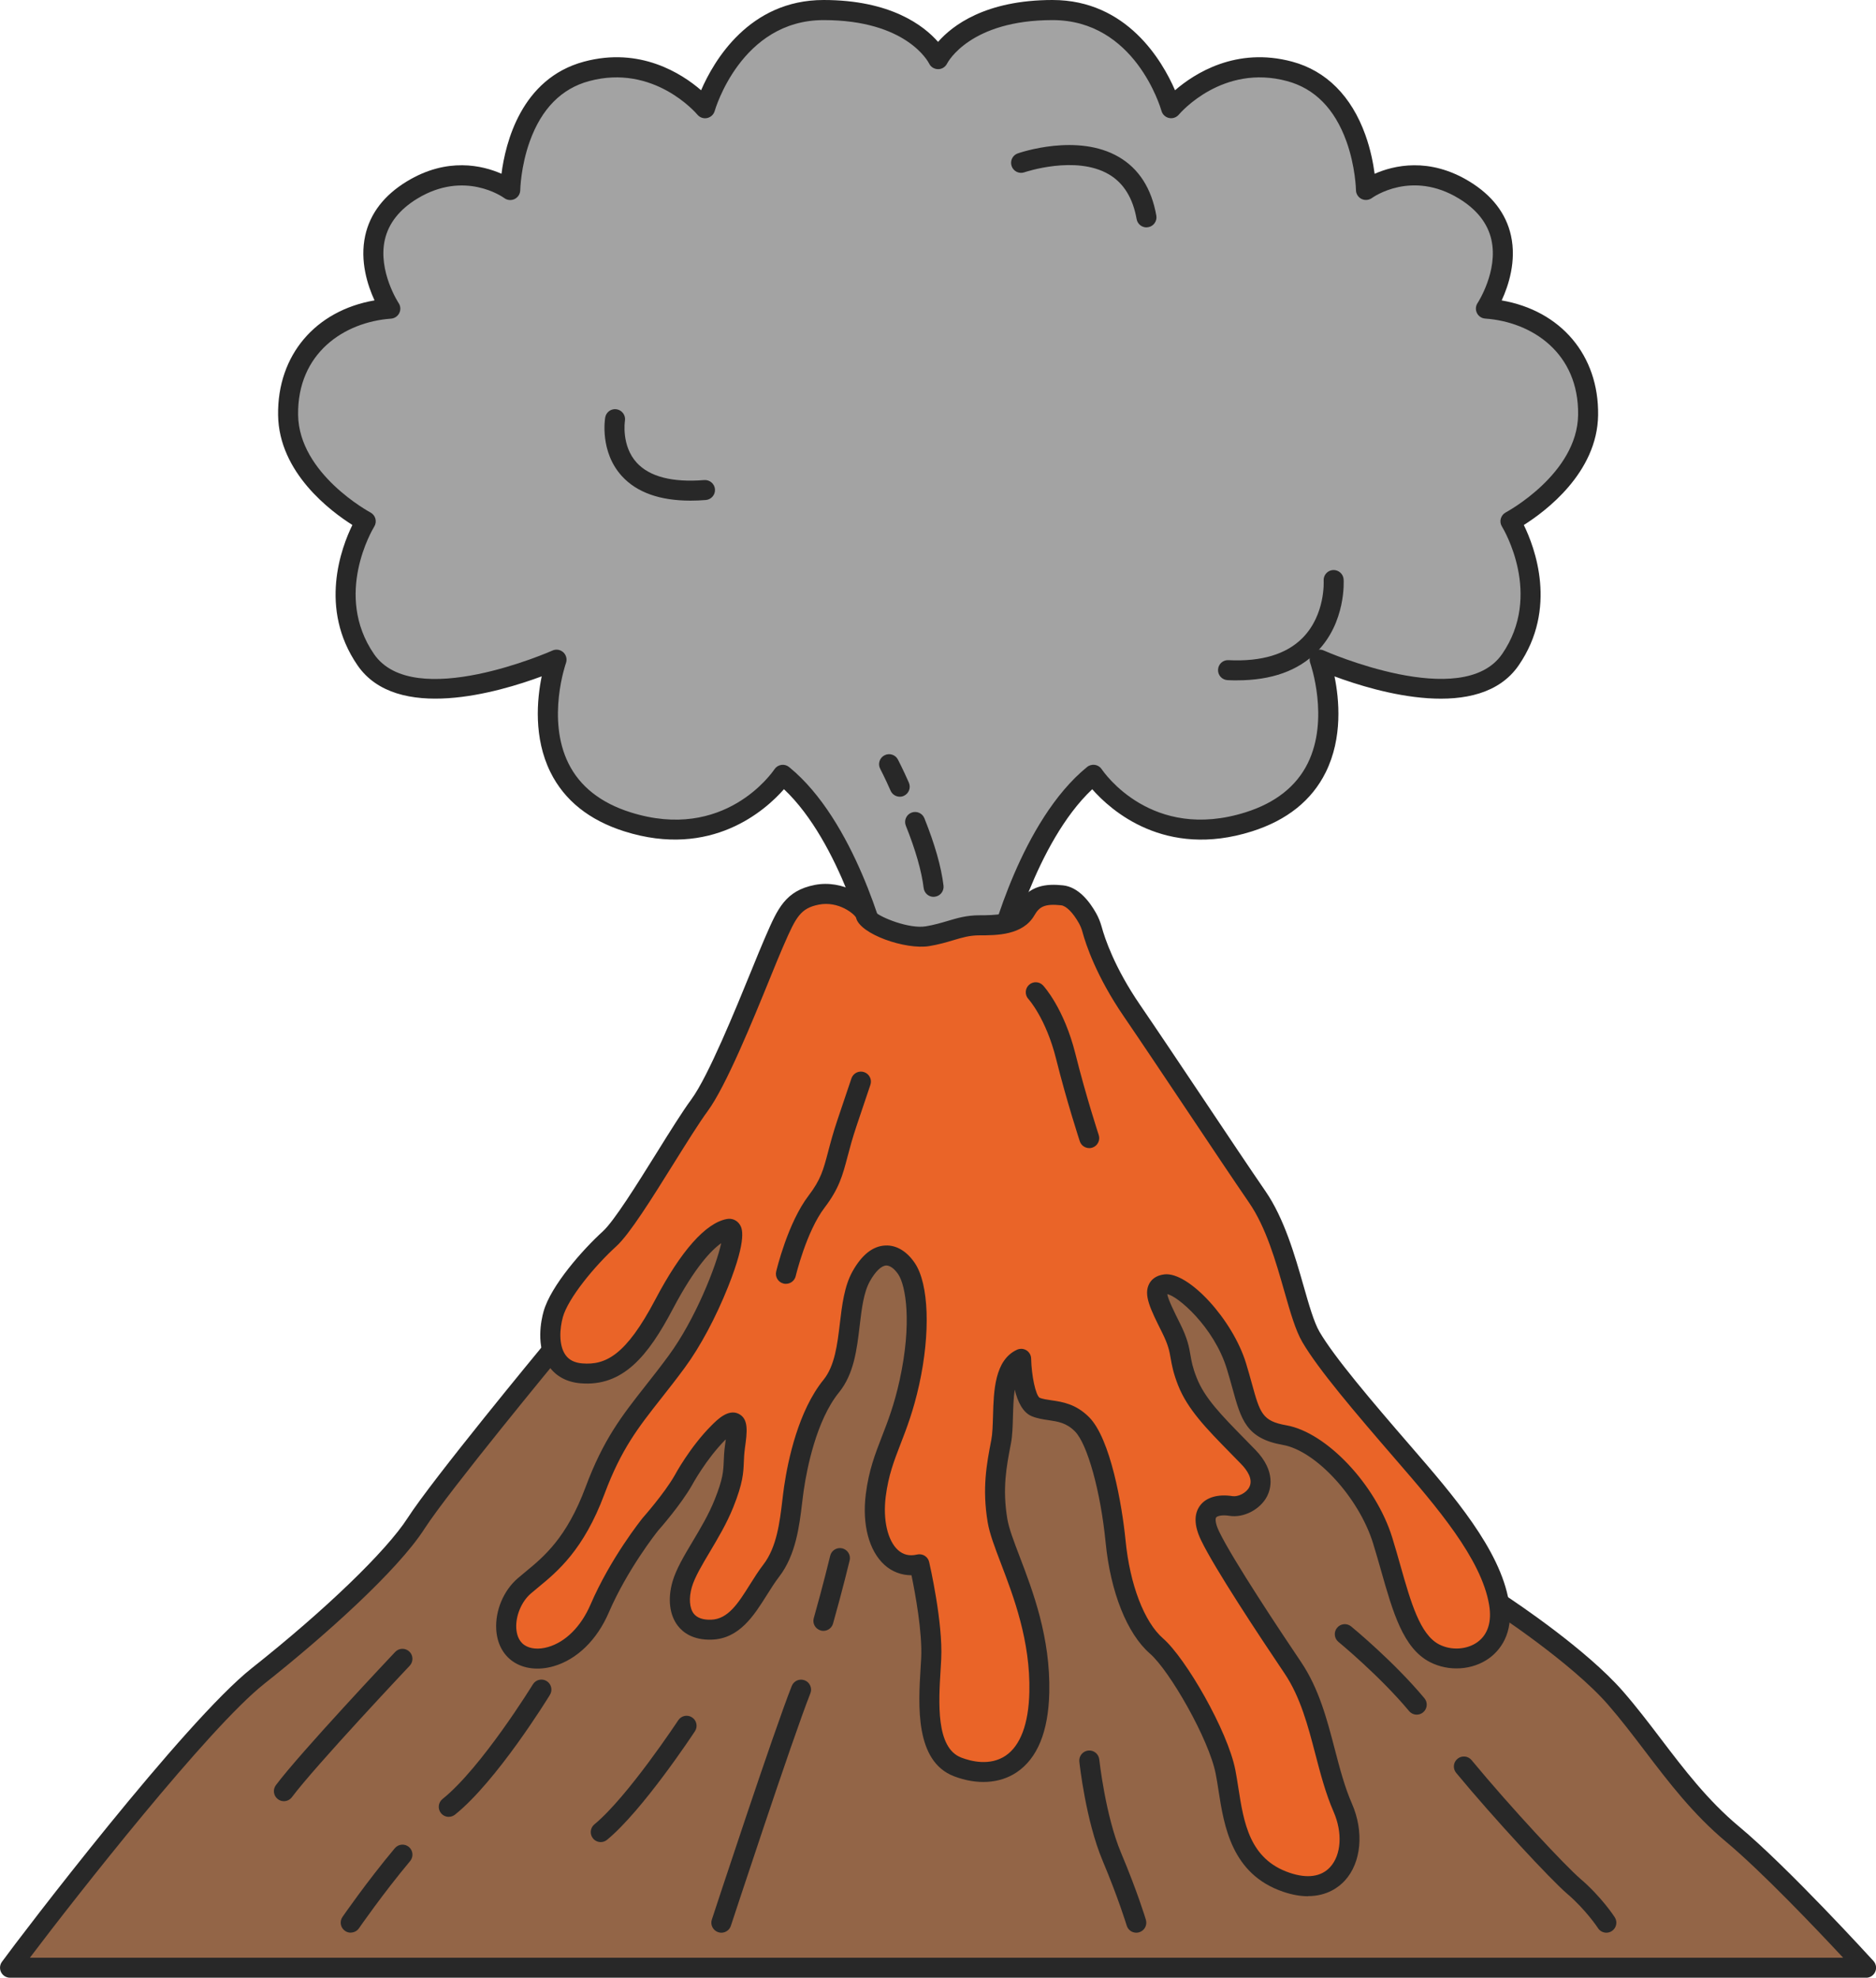
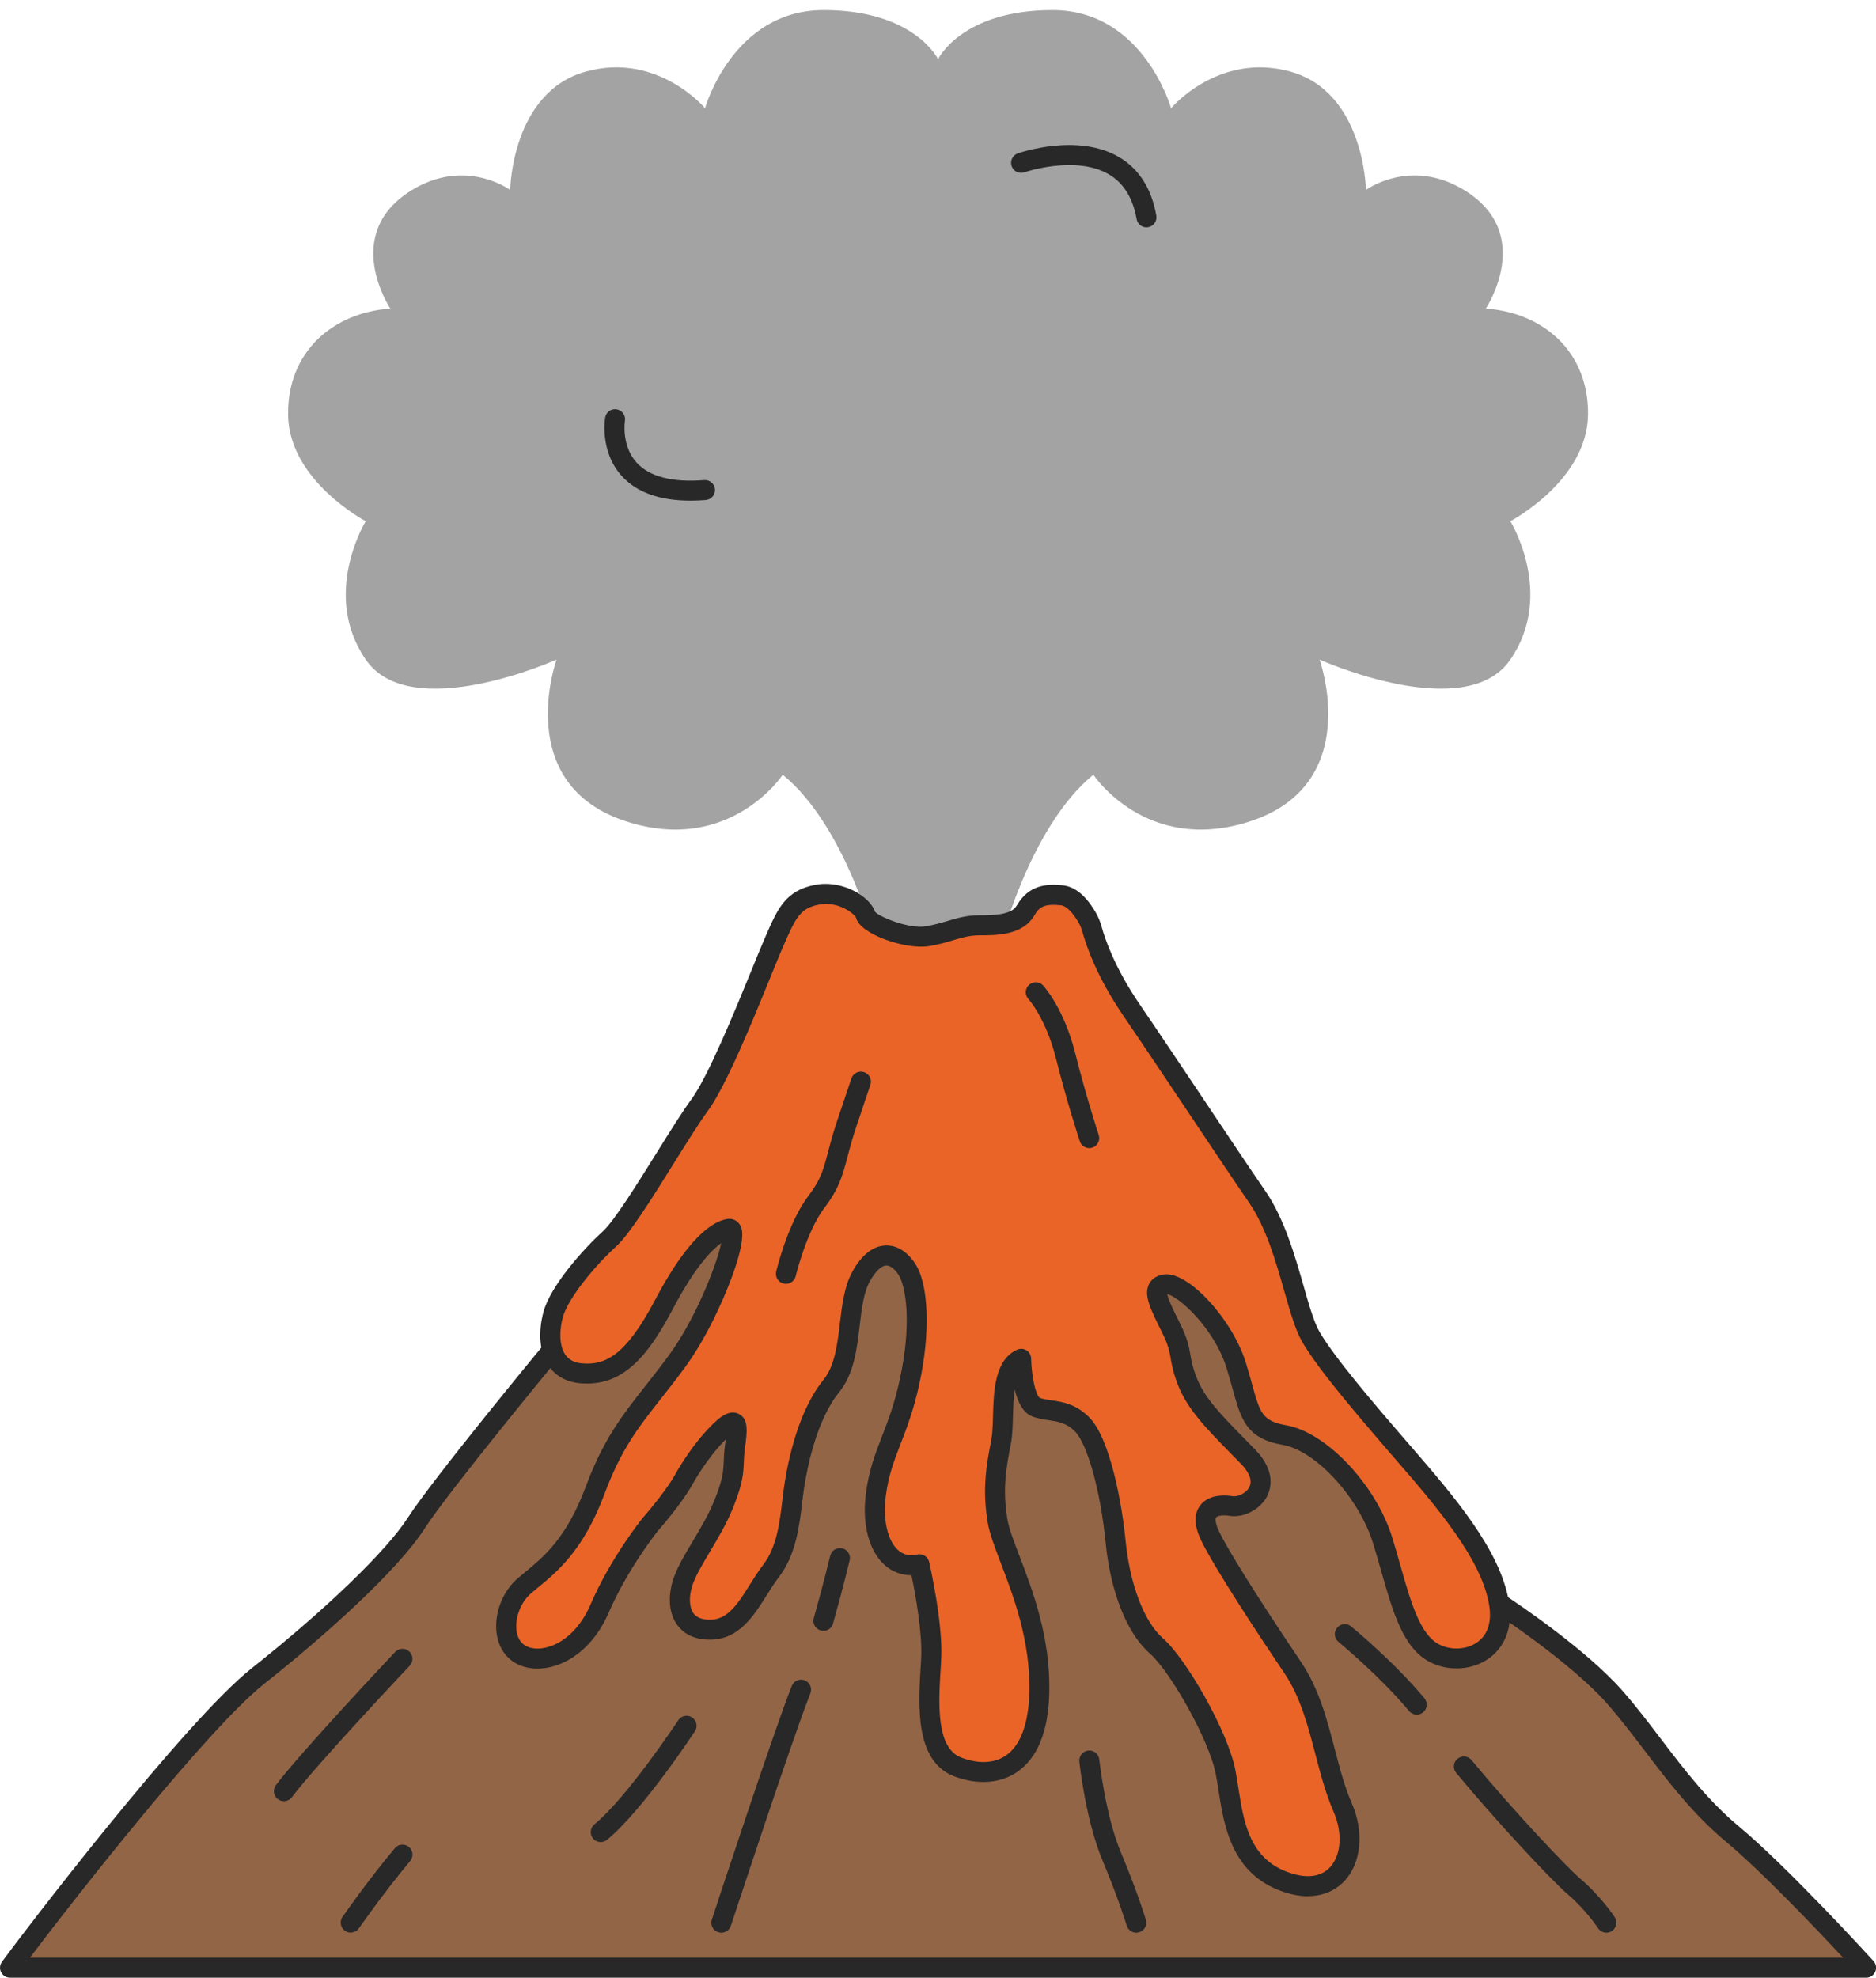
<svg xmlns="http://www.w3.org/2000/svg" data-name="Layer 1" height="500" viewBox="0 0 474.45 500" width="474.45">
  <defs>
    <filter filterUnits="userSpaceOnUse" id="a">
      <feOffset />
      <feGaussianBlur result="blur" stdDeviation="7.59" />
      <feFlood flood-color="#f98a26" flood-opacity=".72" />
      <feComposite in2="blur" operator="in" />
      <feComposite in="SourceGraphic" />
    </filter>
  </defs>
  <g>
    <g id="change1_1">
      <path d="M401.62,104.89c.21-16.03-11.37-25.85-25.85-26.88,0,0,12.65-18.94-5.51-29.98-13.61-8.27-24.81,0-24.81,0,0,0-.33-24.87-19.3-29.98-18.09-4.87-29.98,9.31-29.98,9.31,0,0-6.98-24.81-29.98-24.81s-28.95,12.41-28.95,12.41c0,0-5.95-12.41-28.95-12.41s-29.98,24.81-29.98,24.81c0,0-11.89-14.18-29.98-9.31-18.97,5.11-19.3,29.98-19.3,29.98,0,0-11.2-8.27-24.81,0-18.17,11.04-5.51,29.98-5.51,29.98-14.47,1.03-26.06,10.86-25.85,26.88,.22,16.67,19.64,26.88,19.64,26.88,0,0-11.37,18.44,0,34.99s48.25,0,48.25,0c0,0-11.43,31.73,17.92,41,26,8.22,39.29-11.89,39.29-11.89,16.54,13.44,24.12,44.79,24.12,44.79l15.16,43.09,15.16-43.09s7.58-31.35,24.12-44.79c0,0,13.29,20.11,39.29,11.89,29.35-9.28,17.92-41,17.92-41,0,0,36.88,16.55,48.25,0,11.37-16.55,0-34.99,0-34.99,0,0,19.42-10.21,19.64-26.88Z" fill="#a3a3a3" />
    </g>
    <g id="change2_1">
-       <path d="M237.23,286.28c-1.07,0-2.03-.68-2.39-1.69l-15.16-43.09c-.03-.08-.05-.16-.07-.24-.07-.29-6.97-28.21-21.34-41.74-4.66,5.3-18.35,17.62-40.37,10.66-8.88-2.81-15.17-7.84-18.69-14.96-4.32-8.73-3.4-18.45-2.21-24.23-10.79,4.01-36.66,11.66-46.59-2.8-9.88-14.38-4.09-29.76-1.29-35.47-5.37-3.38-18.6-13.17-18.79-27.8-.2-15.14,9.45-26.39,24.39-28.98-1.72-3.71-3.78-9.92-2.35-16.4,1.24-5.59,4.78-10.19,10.54-13.69,10.19-6.19,19.13-4.03,23.92-1.92,.99-7.72,4.95-24.06,20.84-28.34,14.22-3.83,24.79,3.03,29.64,7.23,3.19-7.38,12.14-22.82,30.98-22.82,17,0,25.36,6.49,28.95,10.59,3.58-4.1,11.95-10.59,28.95-10.59,18.85,0,27.79,15.45,30.98,22.82,4.86-4.2,15.43-11.06,29.64-7.23,8.59,2.31,14.98,8.71,18.49,18.5,1.34,3.73,2.01,7.27,2.35,9.85,4.79-2.11,13.74-4.28,23.94,1.92,5.75,3.5,9.3,8.1,10.54,13.69,1.43,6.47-.63,12.69-2.35,16.4,14.94,2.59,24.59,13.84,24.39,28.98-.19,14.63-13.42,24.42-18.79,27.8,2.79,5.71,8.59,21.09-1.29,35.47-9.93,14.46-35.81,6.81-46.59,2.8,1.19,5.77,2.11,15.5-2.21,24.23-3.52,7.12-9.81,12.15-18.69,14.96-22.02,6.96-35.71-5.36-40.37-10.66-14.39,13.55-21.27,41.45-21.34,41.74-.02,.08-.04,.16-.07,.25l-15.16,43.09c-.36,1.01-1.31,1.69-2.39,1.69Zm-12.74-46.34l12.74,36.19,12.74-36.19c.62-2.53,8.32-32.51,24.96-46.03,.55-.45,1.27-.64,1.98-.54,.71,.11,1.33,.51,1.73,1.11,.5,.75,12.63,18.39,36.41,10.87,7.5-2.37,12.78-6.53,15.67-12.35,5.58-11.24,.69-25.25,.64-25.39-.34-.95-.08-2.02,.67-2.71s1.83-.87,2.75-.45c.35,.16,35.08,15.49,45.13,.88,10.28-14.95,.36-31.53-.07-32.23-.37-.6-.47-1.32-.28-1.99,.19-.67,.64-1.24,1.26-1.57,.18-.09,18.1-9.74,18.29-24.68h0c.21-15.63-11.65-23.48-23.5-24.32-.9-.06-1.7-.6-2.09-1.41-.4-.81-.33-1.77,.17-2.52,.05-.08,5.26-8.08,3.49-15.99-.93-4.17-3.7-7.68-8.22-10.43-11.92-7.25-21.6-.41-22.01-.12-.77,.55-1.78,.64-2.62,.22-.84-.42-1.39-1.28-1.4-2.22,0-.06-.12-5.99-2.43-12.38-2.97-8.2-8.01-13.31-14.99-15.19-16.26-4.38-26.94,7.96-27.39,8.49-.6,.71-1.56,1.04-2.47,.84-.91-.2-1.65-.88-1.9-1.78-.27-.93-6.78-22.97-27.55-22.97s-26.45,10.54-26.68,10.99c-.43,.86-1.32,1.44-2.29,1.41-.96,0-1.85-.56-2.26-1.43-.22-.43-5.75-10.97-26.67-10.97s-27.48,22.74-27.55,22.97c-.25,.9-.99,1.59-1.9,1.79-.92,.2-1.87-.13-2.47-.85-.44-.52-11.13-12.87-27.39-8.49-6.98,1.88-12.03,6.99-14.99,15.19-2.31,6.39-2.43,12.33-2.43,12.39-.01,.95-.56,1.81-1.41,2.23-.85,.42-1.86,.33-2.62-.23-.4-.29-10.07-7.12-22,.13-4.52,2.75-7.28,6.25-8.22,10.43-1.77,7.91,3.44,15.91,3.5,15.99,.5,.75,.56,1.71,.16,2.52-.4,.81-1.19,1.34-2.09,1.41-11.84,.85-23.7,8.7-23.5,24.32,.2,14.94,18.11,24.58,18.29,24.68,.62,.33,1.08,.9,1.26,1.57s.08,1.4-.29,1.99c-.42,.69-10.34,17.27-.07,32.23,10.05,14.62,44.78-.72,45.13-.88,.93-.42,2.01-.24,2.76,.45,.74,.69,1,1.76,.66,2.71-.05,.14-4.94,14.15,.64,25.38,2.89,5.82,8.16,9.98,15.67,12.35,23.79,7.52,35.91-10.12,36.42-10.88,.4-.59,1.02-.99,1.73-1.1,.7-.11,1.42,.09,1.97,.54,16.64,13.52,24.33,43.5,24.96,46.03Z" fill="#282828" />
-     </g>
+       </g>
  </g>
  <g>
    <g id="change3_1">
      <path d="M379.1,405.34s19.76,12.87,29.41,23.89c9.65,11.03,17.23,24.12,29.64,34.46s33.77,33.77,33.77,33.77H2.53c5.51-7.58,46.18-60.66,62.72-73.75,16.54-13.1,33.77-28.95,39.98-38.6,6.2-9.65,34.45-43.82,34.45-43.82l62.91-79.73h68.24l54.28,82.71,53.99,61.06Z" fill="#936547" />
    </g>
    <g id="change2_2">
      <path d="M471.92,500H2.53c-.95,0-1.82-.53-2.25-1.38-.43-.85-.35-1.87,.21-2.64,4.93-6.78,46.1-60.71,63.2-74.25,18.56-14.69,34.03-29.6,39.42-37.98,6.21-9.67,33.47-42.67,34.63-44.07l62.88-79.68c.48-.61,1.21-.96,1.99-.96h68.24c.85,0,1.65,.43,2.12,1.14l54.18,82.56,53.65,60.67c2.59,1.7,20.4,13.6,29.64,24.16,3.38,3.87,6.56,8.04,9.63,12.08,5.81,7.63,11.81,15.52,19.72,22.11,12.4,10.33,33.15,33.05,34.02,34.01,.67,.74,.85,1.81,.44,2.73-.4,.92-1.31,1.51-2.31,1.51ZM7.57,494.94H466.14c-6.73-7.22-20.64-21.83-29.6-29.3-8.35-6.96-14.53-15.08-20.51-22.93-3.16-4.15-6.15-8.07-9.41-11.81-9.31-10.64-28.69-23.31-28.89-23.44-.19-.12-.36-.27-.52-.44l-53.99-61.06c-.08-.09-.15-.19-.22-.29l-53.53-81.57h-65.65l-62.15,78.76c-.32,.39-28.26,34.21-34.31,43.63-6.88,10.7-25.45,27.27-40.54,39.21-14.11,11.17-47.53,53.71-59.26,69.24Z" fill="#282828" />
    </g>
  </g>
  <g id="change2_3">
    <path d="M88.69,488.61c-.49,0-.99-.14-1.43-.45-1.15-.79-1.44-2.37-.65-3.52,.06-.09,6.18-8.96,13.24-17.38,.9-1.07,2.49-1.21,3.56-.32,1.07,.9,1.21,2.49,.32,3.56-6.9,8.24-12.89,16.92-12.95,17-.49,.71-1.28,1.09-2.09,1.09Z" fill="#282828" />
  </g>
  <g id="change2_4">
-     <path d="M113.5,459.33c-.74,0-1.48-.32-1.98-.95-.87-1.09-.7-2.68,.39-3.56,9.87-7.9,22.73-28.78,22.86-28.99,.73-1.19,2.29-1.57,3.48-.83,1.19,.73,1.56,2.29,.83,3.48-.54,.89-13.45,21.84-24.01,30.29-.47,.37-1.02,.55-1.58,.55Z" fill="#282828" />
-   </g>
+     </g>
  <g id="change2_5">
    <path d="M182.43,488.62c-.26,0-.53-.04-.79-.13-1.33-.44-2.05-1.87-1.61-3.19,.63-1.93,15.59-47.41,20.21-59.06,.52-1.3,1.98-1.94,3.29-1.42,1.3,.52,1.93,1.99,1.42,3.28-4.57,11.51-19.95,58.3-20.11,58.78-.35,1.07-1.34,1.74-2.4,1.74Z" fill="#282828" />
  </g>
  <g id="change2_6">
    <path d="M208.24,412.31c-.23,0-.46-.03-.69-.1-1.34-.38-2.13-1.78-1.74-3.12,2.36-8.33,4.13-15.69,4.15-15.77,.33-1.36,1.69-2.19,3.05-1.87,1.36,.33,2.2,1.69,1.87,3.05-.02,.07-1.81,7.54-4.2,15.97-.32,1.11-1.33,1.84-2.43,1.84Z" fill="#282828" />
  </g>
  <g id="change2_7">
    <path d="M151.93,465.71c-.73,0-1.45-.31-1.95-.92-.89-1.08-.73-2.67,.34-3.56,8.4-6.91,21.08-26.13,21.21-26.32,.77-1.17,2.34-1.49,3.5-.72,1.17,.77,1.49,2.34,.72,3.5-.54,.82-13.24,20.05-22.22,27.44-.47,.39-1.04,.58-1.61,.58Z" fill="#282828" />
  </g>
  <g id="change4_1">
    <path d="M276.21,235.02c-.27-1.01-.66-1.98-1.17-2.89-1.2-2.14-3.51-5.47-6.45-5.77-4.37-.46-7.12,.23-9.19,3.79s-6.89,3.79-11.72,3.79-7.58,1.84-13.1,2.76-15.16-3.11-15.62-5.23-5.97-6.51-12.41-5.23-7.81,5.18-11.03,12.53-12.87,32.86-18.61,40.67-17.69,29.18-22.75,33.77-12.64,13.33-14.24,19.07-1.15,14.24,7.12,14.93,14.02-4.37,20.91-17.46c6.89-13.1,12.64-18.38,16.31-19.07,3.68-.69-4.14,21.37-13.1,33.54-8.96,12.18-14.93,17.23-20.68,32.63-5.74,15.39-12.87,19.76-17.92,24.12s-6.43,13.56-1.38,17,15.39,.46,20.45-11.26c5.05-11.72,12.87-21.37,12.87-21.37,0,0,5.51-6.2,8.27-11.03,0,0,3.68-6.89,8.96-12.18s4.82-1.38,4.14,3.68c-.69,5.05,.46,6.2-2.76,14.24-3.22,8.04-8.96,14.93-10.57,20.45s-.23,11.72,7.35,11.49,10.57-8.96,15.16-14.93,4.82-14.7,5.74-20.91c.92-6.2,3.45-18.38,9.42-25.73s3.45-20.38,7.58-27.77,8.73-6.01,11.49-1.87,3.68,15.16,.69,28.72-7.12,17.69-8.5,28.49c-1.38,10.8,3.22,19.3,11.03,17.46,0,0,3.45,14.86,2.99,23.86s-2.3,23.93,6.66,27.38,20.22,.92,20.68-18.84c.46-19.76-9.19-35.15-10.57-43.42-1.38-8.27-.23-14.02,.92-19.99s-.92-18.15,5.05-20.91c0,0,.23,10.8,3.68,12.18,3.45,1.38,7.58,.23,11.72,4.37s7.35,17.92,8.5,29.64c1.15,11.72,5.05,21.83,10.34,26.42s15.62,22.35,17.46,31.85c1.84,9.5,1.84,23.29,15.39,27.89,13.56,4.6,19.07-7.81,14.24-18.84-4.82-11.03-5.51-24.81-12.64-35.38-7.12-10.57-17.69-26.65-20.91-33.31-3.22-6.66,.92-8.27,5.28-7.58s11.72-4.82,4.37-12.41c-7.35-7.58-12.87-12.64-15.39-19.07-2.53-6.43-.92-7.12-4.14-13.56-3.22-6.43-5.28-10.57-1.38-11.03,3.91-.46,14.47,9.42,17.92,20.68s2.99,15.85,12.18,17.46,20.91,14.02,24.81,26.65c3.91,12.64,5.97,24.81,13.1,28.49s18.38-.23,16.31-12.64-13.79-25.96-24.12-37.91c-10.34-11.95-19.53-22.75-23.44-29.41-3.91-6.66-5.97-24.35-13.56-35.38-7.58-11.03-23.21-34.69-31.71-47.1-6.78-9.89-9.32-17.74-10.07-20.51Z" fill="#ea6428" />
  </g>
  <g id="change4_2">
    <path d="M276.21,235.02c-.27-1.01-.66-1.98-1.17-2.89-1.2-2.14-3.51-5.47-6.45-5.77-4.37-.46-7.12,.23-9.19,3.79s-6.89,3.79-11.72,3.79-7.58,1.84-13.1,2.76-15.16-3.11-15.62-5.23-5.97-6.51-12.41-5.23-7.81,5.18-11.03,12.53-12.87,32.86-18.61,40.67-17.69,29.18-22.75,33.77-12.64,13.33-14.24,19.07-1.15,14.24,7.12,14.93,14.02-4.37,20.91-17.46c6.89-13.1,12.64-18.38,16.31-19.07,3.68-.69-4.14,21.37-13.1,33.54-8.96,12.18-14.93,17.23-20.68,32.63-5.74,15.39-12.87,19.76-17.92,24.12s-6.43,13.56-1.38,17,15.39,.46,20.45-11.26c5.05-11.72,12.87-21.37,12.87-21.37,0,0,5.51-6.2,8.27-11.03,0,0,3.68-6.89,8.96-12.18s4.82-1.38,4.14,3.68c-.69,5.05,.46,6.2-2.76,14.24-3.22,8.04-8.96,14.93-10.57,20.45s-.23,11.72,7.35,11.49,10.57-8.96,15.16-14.93,4.82-14.7,5.74-20.91c.92-6.2,3.45-18.38,9.42-25.73s3.45-20.38,7.58-27.77,8.73-6.01,11.49-1.87,3.68,15.16,.69,28.72-7.12,17.69-8.5,28.49c-1.38,10.8,3.22,19.3,11.03,17.46,0,0,3.45,14.86,2.99,23.86s-2.3,23.93,6.66,27.38,20.22,.92,20.68-18.84c.46-19.76-9.19-35.15-10.57-43.42-1.38-8.27-.23-14.02,.92-19.99s-.92-18.15,5.05-20.91c0,0,.23,10.8,3.68,12.18,3.45,1.38,7.58,.23,11.72,4.37s7.35,17.92,8.5,29.64c1.15,11.72,5.05,21.83,10.34,26.42s15.62,22.35,17.46,31.85c1.84,9.5,1.84,23.29,15.39,27.89,13.56,4.6,19.07-7.81,14.24-18.84-4.82-11.03-5.51-24.81-12.64-35.38-7.12-10.57-17.69-26.65-20.91-33.31-3.22-6.66,.92-8.27,5.28-7.58s11.72-4.82,4.37-12.41c-7.35-7.58-12.87-12.64-15.39-19.07-2.53-6.43-.92-7.12-4.14-13.56-3.22-6.43-5.28-10.57-1.38-11.03,3.91-.46,14.47,9.42,17.92,20.68s2.99,15.85,12.18,17.46,20.91,14.02,24.81,26.65c3.91,12.64,5.97,24.81,13.1,28.49s18.38-.23,16.31-12.64-13.79-25.96-24.12-37.91c-10.34-11.95-19.53-22.75-23.44-29.41-3.91-6.66-5.97-24.35-13.56-35.38-7.58-11.03-23.21-34.69-31.71-47.1-6.78-9.89-9.32-17.74-10.07-20.51Z" fill="#ea6428" filter="url(#a)" />
  </g>
  <g id="change2_8">
    <path d="M287.37,488.62c-1.09,0-2.09-.71-2.42-1.8-.02-.07-2.09-6.88-6.11-16.45-4.23-10.05-5.81-24.4-5.87-25.01-.15-1.39,.86-2.64,2.25-2.79,1.4-.15,2.64,.86,2.79,2.25,.02,.14,1.56,14.23,5.5,23.58,4.14,9.83,6.21,16.67,6.29,16.96,.4,1.34-.36,2.75-1.69,3.15-.24,.07-.49,.11-.73,.11Z" fill="#282828" />
  </g>
  <g id="change2_9">
    <path d="M406.27,488.62c-.83,0-1.65-.41-2.13-1.16-.03-.04-2.99-4.57-7.79-8.68-4.16-3.55-18.52-19.02-28.08-30.57-.89-1.08-.74-2.67,.34-3.56,1.08-.89,2.67-.74,3.56,.34,10.09,12.2,23.83,26.85,27.46,29.95,5.39,4.61,8.62,9.57,8.75,9.78,.76,1.17,.42,2.74-.76,3.5-.42,.27-.9,.4-1.37,.4Z" fill="#282828" />
  </g>
  <g id="change2_10">
    <path d="M358.3,433.49c-.72,0-1.44-.31-1.94-.91-7.43-8.9-17.75-17.39-17.86-17.48-1.08-.89-1.24-2.48-.35-3.56,.88-1.08,2.48-1.24,3.56-.35,.44,.36,10.8,8.89,18.53,18.15,.9,1.07,.75,2.67-.32,3.56-.47,.4-1.05,.59-1.62,.59Z" fill="#282828" />
  </g>
  <g id="change2_11">
    <path d="M71.8,455.37c-.53,0-1.06-.16-1.52-.51-1.12-.84-1.34-2.42-.51-3.54,6.22-8.29,29.19-32.64,30.17-33.68,.96-1.02,2.56-1.06,3.58-.1,1.02,.96,1.06,2.56,.1,3.58-.24,.25-23.75,25.18-29.8,33.24-.5,.66-1.26,1.01-2.03,1.01Z" fill="#282828" />
  </g>
  <g id="change2_12">
    <path d="M330.81,479.4c-1.82,0-3.91-.32-6.28-1.13-13.07-4.43-14.97-16.66-16.36-25.59-.23-1.49-.45-2.9-.71-4.21-1.68-8.71-11.65-26.09-16.64-30.42-5.78-5.03-9.97-15.53-11.2-28.08-1.26-12.85-4.6-24.92-7.77-28.1-2.17-2.17-4.25-2.47-6.66-2.83-1.37-.2-2.79-.41-4.21-.98-2.32-.93-3.62-3.73-4.35-6.74-.32,2.15-.38,4.61-.45,6.82-.07,2.5-.13,4.85-.51,6.79l-.05,.25c-1.1,5.73-2.14,11.14-.86,18.84,.4,2.4,1.67,5.72,3.14,9.57,3.29,8.61,7.79,20.41,7.47,34.33-.23,9.86-3.01,16.64-8.27,20.16-4.26,2.86-10.04,3.21-15.85,.98-9.87-3.8-9-17.94-8.43-27.29,.06-.9,.11-1.76,.15-2.57,.33-6.53-1.54-16.55-2.45-20.95-2.5,0-4.89-.87-6.81-2.6-3.95-3.56-5.72-10.27-4.74-17.96,.76-5.99,2.36-10.1,4.05-14.46,1.53-3.95,3.12-8.03,4.49-14.26,3.19-14.5,1.56-23.95-.32-26.77-.97-1.45-2.1-2.27-3.06-2.26-1.23,.05-2.73,1.49-4.12,3.96-1.59,2.84-2.08,6.93-2.59,11.25-.71,6.01-1.45,12.22-5.23,16.87-5.8,7.13-8.14,19.52-8.88,24.51-.16,1.06-.29,2.2-.44,3.38-.71,5.89-1.59,13.21-5.81,18.7-1.08,1.41-2.08,2.99-3.13,4.66-3.26,5.18-6.95,11.05-13.97,11.26-4.71,.14-7.24-1.82-8.53-3.5-2.12-2.74-2.61-6.84-1.33-11.23,.91-3.11,2.91-6.47,5.03-10.02,2.02-3.38,4.11-6.88,5.62-10.66,2.12-5.29,2.19-7.24,2.29-9.71,.04-1.1,.09-2.34,.31-3.93,.06-.44,.14-1.01,.21-1.59-.02,.02-.03,.03-.05,.05-4.96,4.96-8.48,11.51-8.52,11.58-2.79,4.88-7.99,10.82-8.57,11.47-.54,.68-7.79,9.87-12.48,20.74-2.97,6.89-8.05,11.82-13.92,13.52-3.81,1.1-7.56,.68-10.27-1.18-2.54-1.73-4.05-4.62-4.25-8.14-.27-4.75,1.85-9.8,5.4-12.87,.64-.55,1.3-1.1,1.99-1.67,4.64-3.81,10.41-8.56,15.21-21.43,4.51-12.09,9.2-18.04,15.12-25.57,1.86-2.36,3.78-4.8,5.89-7.67,6.76-9.19,12.06-22.69,13.29-28.42-2.45,1.72-6.63,6-12.23,16.62-6.28,11.93-12.65,19.7-23.36,18.8-3.47-.29-6.24-1.79-8-4.33-3.45-4.96-1.9-11.82-1.34-13.81,1.83-6.54,9.96-15.7,14.98-20.26,2.84-2.58,8.56-11.75,13.61-19.84,3.35-5.38,6.52-10.46,8.8-13.56,4.26-5.79,11.14-22.68,15.26-32.77,1.25-3.07,2.33-5.72,3.07-7.42l.48-1.11c2.99-6.88,4.97-11.43,12.37-12.89,7.09-1.4,14.08,3.02,15.28,6.82,1.36,1.39,8.62,4.34,12.83,3.64,2.13-.36,3.83-.86,5.48-1.35,2.49-.74,4.84-1.44,8.03-1.44,4.25,0,8.17-.19,9.53-2.53,3.02-5.2,7.58-5.46,11.64-5.04,3.9,.41,6.71,4.06,8.39,7.05,.6,1.07,1.07,2.24,1.41,3.47h0c.75,2.77,3.2,10.23,9.72,19.74,4.24,6.19,10.3,15.25,16.16,24,6.04,9.04,11.75,17.57,15.55,23.09,4.77,6.94,7.45,16.34,9.61,23.89,1.36,4.76,2.64,9.25,4.05,11.65,3.8,6.47,13.12,17.43,23.17,29.03,10.56,12.2,22.52,26.02,24.71,39.15,1.38,8.3-2.51,12.52-4.95,14.3-4.2,3.06-10.24,3.46-15.02,1-6.77-3.49-9.35-12.58-12.34-23.09-.64-2.25-1.3-4.57-2.02-6.9-3.58-11.57-14.46-23.44-22.83-24.91-9.25-1.62-10.56-6.37-12.73-14.24-.41-1.48-.87-3.15-1.43-4.97-3.27-10.69-12.61-18.58-15.07-18.89,.25,1.45,1.88,4.7,3.21,7.37,1.94,3.87,2.3,5.98,2.65,8.01,.27,1.59,.53,3.1,1.58,5.75,2.01,5.13,6.25,9.44,12.11,15.42,.88,.9,1.8,1.84,2.75,2.81,5.3,5.47,3.82,10.02,2.94,11.73-1.73,3.34-5.91,5.51-9.51,4.94-2.01-.32-3.13,.08-3.37,.4-.2,.27-.31,1.37,.76,3.58,3.45,7.14,15.64,25.46,20.73,33,4.51,6.7,6.54,14.46,8.5,21.97,1.29,4.93,2.5,9.58,4.35,13.81,3.1,7.09,2.38,14.91-1.79,19.45-1.53,1.67-4.5,3.93-9.31,3.93Zm-72.56-138.4c.47,0,.93,.13,1.34,.38,.72,.45,1.17,1.24,1.19,2.09,.1,4.4,1.14,9.22,2.14,9.91,.82,.32,1.83,.47,3.01,.64,2.74,.4,6.15,.9,9.5,4.26,5.4,5.4,8.34,22.14,9.23,31.18,1.09,11.14,4.72,20.62,9.48,24.76,5.75,5,16.37,23.39,18.29,33.28,.27,1.41,.5,2.86,.74,4.4,1.39,8.91,2.82,18.13,12.98,21.57,4.45,1.51,7.99,1.02,10.24-1.43,2.84-3.09,3.19-8.71,.88-14-2.01-4.6-3.33-9.66-4.61-14.56-1.85-7.1-3.77-14.44-7.8-20.42-6.39-9.48-17.63-26.46-21.09-33.63-1.78-3.68-1.87-6.64-.27-8.8,1.55-2.09,4.55-2.96,8.22-2.38,1.33,.2,3.42-.72,4.23-2.27,1.04-2.01-.55-4.3-2.08-5.87-.94-.97-1.85-1.9-2.73-2.79-6.04-6.16-10.81-11.03-13.2-17.11-1.23-3.14-1.56-5.05-1.86-6.74-.33-1.9-.59-3.4-2.19-6.61-2.97-5.94-4.76-9.52-3.23-12.34,.5-.92,1.56-2.07,3.82-2.34,6.12-.71,17.27,11.45,20.64,22.45,.58,1.89,1.05,3.6,1.47,5.11,2.07,7.51,2.63,9.53,8.73,10.6,10.15,1.78,22.67,15.05,26.79,28.4,.74,2.38,1.4,4.73,2.05,7.01,2.66,9.38,4.97,17.49,9.79,19.98,3.07,1.59,7.07,1.34,9.72-.59,2.63-1.91,3.64-5.16,2.94-9.38-1.95-11.72-13.42-24.98-23.54-36.67-10.59-12.24-19.69-22.93-23.7-29.79-1.73-2.96-3.04-7.53-4.55-12.82-2.16-7.57-4.61-16.16-8.91-22.41-3.81-5.55-9.53-14.1-15.58-23.15-5.85-8.74-11.9-17.79-16.12-23.96-6.96-10.16-9.61-18.26-10.43-21.28h0c-.22-.83-.54-1.61-.94-2.32-1.48-2.63-3.2-4.36-4.5-4.49-4.24-.45-5.51,.42-6.74,2.55-2.93,5.05-9.54,5.05-13.91,5.05-2.45,0-4.28,.54-6.59,1.23-1.71,.51-3.65,1.09-6.09,1.49-5.92,.99-17.6-3.01-18.51-7.19-.37-.87-4.38-4.29-9.44-3.29-4.58,.91-5.74,3.11-8.72,9.95l-.49,1.12c-.71,1.63-1.78,4.26-3.02,7.3-4.47,10.97-11.23,27.56-15.87,33.85-2.16,2.94-5.28,7.95-8.59,13.24-5.48,8.78-11.14,17.86-14.5,20.91-5.61,5.1-12.19,13.18-13.51,17.88-.8,2.85-1.11,7.06,.63,9.56,.9,1.3,2.3,2.01,4.27,2.17,5.89,.48,11.04-2.03,18.46-16.12,6.49-12.33,12.74-19.38,18.09-20.38,1.32-.25,2.59,.3,3.3,1.43,.5,.79,2.01,3.21-2.98,15.72-3.08,7.71-7.05,15.14-10.91,20.38-2.16,2.94-4.11,5.41-5.99,7.8-5.88,7.47-10.12,12.86-14.36,24.21-5.28,14.14-11.9,19.59-16.74,23.57-.66,.54-1.3,1.07-1.9,1.59-2.33,2.01-3.84,5.61-3.66,8.75,.08,1.35,.5,3.19,2.05,4.25,1.47,1,3.66,1.18,6.01,.5,4.42-1.28,8.31-5.17,10.69-10.67,5.13-11.9,12.9-21.55,13.22-21.96,.02-.03,.05-.06,.08-.09,.05-.06,5.37-6.07,7.97-10.6,.12-.23,3.88-7.22,9.37-12.71,1.48-1.48,4.22-4.22,6.85-2.92,2.6,1.29,2.15,4.57,1.58,8.73-.18,1.35-.23,2.42-.27,3.45-.11,2.72-.21,5.29-2.65,11.39-1.66,4.14-3.95,7.98-5.97,11.37-1.95,3.27-3.79,6.36-4.52,8.85-.8,2.74-.62,5.31,.47,6.72,.84,1.08,2.31,1.6,4.38,1.54,4.33-.13,6.88-4.19,9.84-8.9,1.07-1.7,2.17-3.45,3.4-5.05,3.37-4.38,4.13-10.67,4.79-16.22,.15-1.23,.29-2.42,.45-3.52,.99-6.71,3.61-19.14,9.96-26.96,2.86-3.52,3.51-8.99,4.14-14.28,.55-4.63,1.12-9.41,3.2-13.13,2.36-4.22,5.17-6.43,8.34-6.55,2.79-.12,5.45,1.49,7.46,4.51,3.51,5.27,3.94,17.59,1.06,30.67-1.46,6.61-3.19,11.07-4.71,15-1.64,4.23-3.06,7.89-3.75,13.27-.75,5.86,.47,11.19,3.11,13.56,1.33,1.2,2.91,1.57,4.83,1.12,.65-.15,1.34-.04,1.91,.31,.57,.35,.98,.92,1.13,1.58,.14,.62,3.52,15.32,3.05,24.56-.04,.83-.1,1.71-.15,2.62-.51,8.35-1.22,19.79,5.2,22.26,2.5,.96,7.27,2.18,11.22-.46,3.76-2.52,5.84-8.07,6.02-16.08,.3-12.93-4-24.19-7.14-32.41-1.56-4.1-2.92-7.64-3.4-10.54-1.43-8.6-.26-14.72,.88-20.63l.05-.25c.29-1.53,.35-3.69,.42-5.97,.17-6.3,.39-14.14,6.06-16.76,.34-.16,.7-.23,1.06-.23Zm-36.82-110.08s0,0,0,0c0,0,0,0,0,0Zm-.19-.47h0Z" fill="#282828" />
  </g>
  <g id="change2_13">
-     <path d="M174.64,126.57c-7.78,0-13.61-2.08-17.37-6.21-5.63-6.17-4.27-14.47-4.21-14.82,.24-1.38,1.54-2.3,2.92-2.06,1.37,.24,2.3,1.54,2.07,2.91-.02,.12-.95,6.31,2.99,10.6,3.26,3.54,9,5.02,17.06,4.38,1.39-.11,2.61,.93,2.72,2.32s-.93,2.61-2.32,2.72c-1.33,.11-2.62,.16-3.85,.16Z" fill="#282828" />
+     <path d="M174.64,126.57c-7.78,0-13.61-2.08-17.37-6.21-5.63-6.17-4.27-14.47-4.21-14.82,.24-1.38,1.54-2.3,2.92-2.06,1.37,.24,2.3,1.54,2.07,2.91-.02,.12-.95,6.31,2.99,10.6,3.26,3.54,9,5.02,17.06,4.38,1.39-.11,2.61,.93,2.72,2.32s-.93,2.61-2.32,2.72c-1.33,.11-2.62,.16-3.85,.16" fill="#282828" />
  </g>
  <g id="change2_14">
-     <path d="M312.86,172.01c-.79,0-1.59-.02-2.41-.06-1.39-.07-2.47-1.25-2.4-2.65,.07-1.4,1.23-2.48,2.65-2.4,8.35,.41,14.65-1.49,18.75-5.65,5.79-5.88,5.32-14.36,5.31-14.45-.09-1.39,.97-2.6,2.36-2.69,1.37-.08,2.6,.97,2.69,2.36,.03,.44,.61,10.85-6.76,18.32-4.72,4.79-11.5,7.21-20.19,7.21Z" fill="#282828" />
-   </g>
+     </g>
  <g id="change2_15">
    <path d="M289.95,57.49c-1.2,0-2.27-.86-2.49-2.09-.94-5.33-3.3-9.14-7.02-11.32-8.4-4.93-21.24-.56-21.37-.52-1.32,.46-2.76-.24-3.22-1.56-.46-1.32,.23-2.76,1.55-3.22,.62-.21,15.15-5.19,25.58,.92,5.06,2.96,8.25,7.95,9.46,14.81,.24,1.38-.68,2.69-2.05,2.93-.15,.03-.3,.04-.44,.04Z" fill="#282828" />
  </g>
  <g id="change2_16">
-     <path d="M236.11,226.74c-1.26,0-2.35-.94-2.51-2.23-.51-4.24-2.07-9.69-4.51-15.76-.52-1.3,.11-2.77,1.4-3.29,1.3-.52,2.77,.11,3.29,1.4,2.64,6.57,4.27,12.3,4.84,17.03,.17,1.39-.82,2.65-2.21,2.82-.1,.01-.21,.02-.31,.02Z" fill="#282828" />
-   </g>
+     </g>
  <g id="change2_17">
-     <path d="M227.56,201.42c-.97,0-1.9-.56-2.32-1.51-1.46-3.31-2.62-5.52-2.63-5.54-.65-1.24-.17-2.77,1.07-3.41,1.24-.65,2.77-.17,3.41,1.07,.05,.1,1.24,2.37,2.77,5.84,.56,1.28-.01,2.77-1.29,3.34-.33,.15-.68,.22-1.02,.22Z" fill="#282828" />
-   </g>
+     </g>
  <g id="change2_18">
    <path d="M275.48,290.26c-1.06,0-2.05-.67-2.4-1.74-.03-.1-3.25-9.87-6-20.86-2.54-10.15-6.94-15.05-6.99-15.09-.94-1.03-.88-2.63,.14-3.57,1.02-.95,2.61-.89,3.56,.13,.22,.23,5.3,5.78,8.19,17.31,2.7,10.8,5.86,20.4,5.89,20.5,.44,1.33-.28,2.76-1.61,3.2-.26,.09-.53,.13-.79,.13Z" fill="#282828" />
  </g>
  <g id="change2_19">
    <path d="M198.76,324.58c-.19,0-.39-.02-.58-.07-1.36-.32-2.2-1.68-1.88-3.04,.12-.5,2.94-12.32,8.21-19.22,3.07-4.02,3.72-6.5,4.91-11.01,.57-2.17,1.28-4.88,2.44-8.3l3.47-10.3c.45-1.33,1.88-2.04,3.21-1.59,1.32,.45,2.04,1.88,1.59,3.2l-3.47,10.3c-1.1,3.26-1.76,5.76-2.34,7.97-1.22,4.62-2.1,7.96-5.78,12.79-4.6,6.03-7.28,17.2-7.3,17.31-.28,1.16-1.31,1.95-2.46,1.95Z" fill="#282828" />
  </g>
</svg>